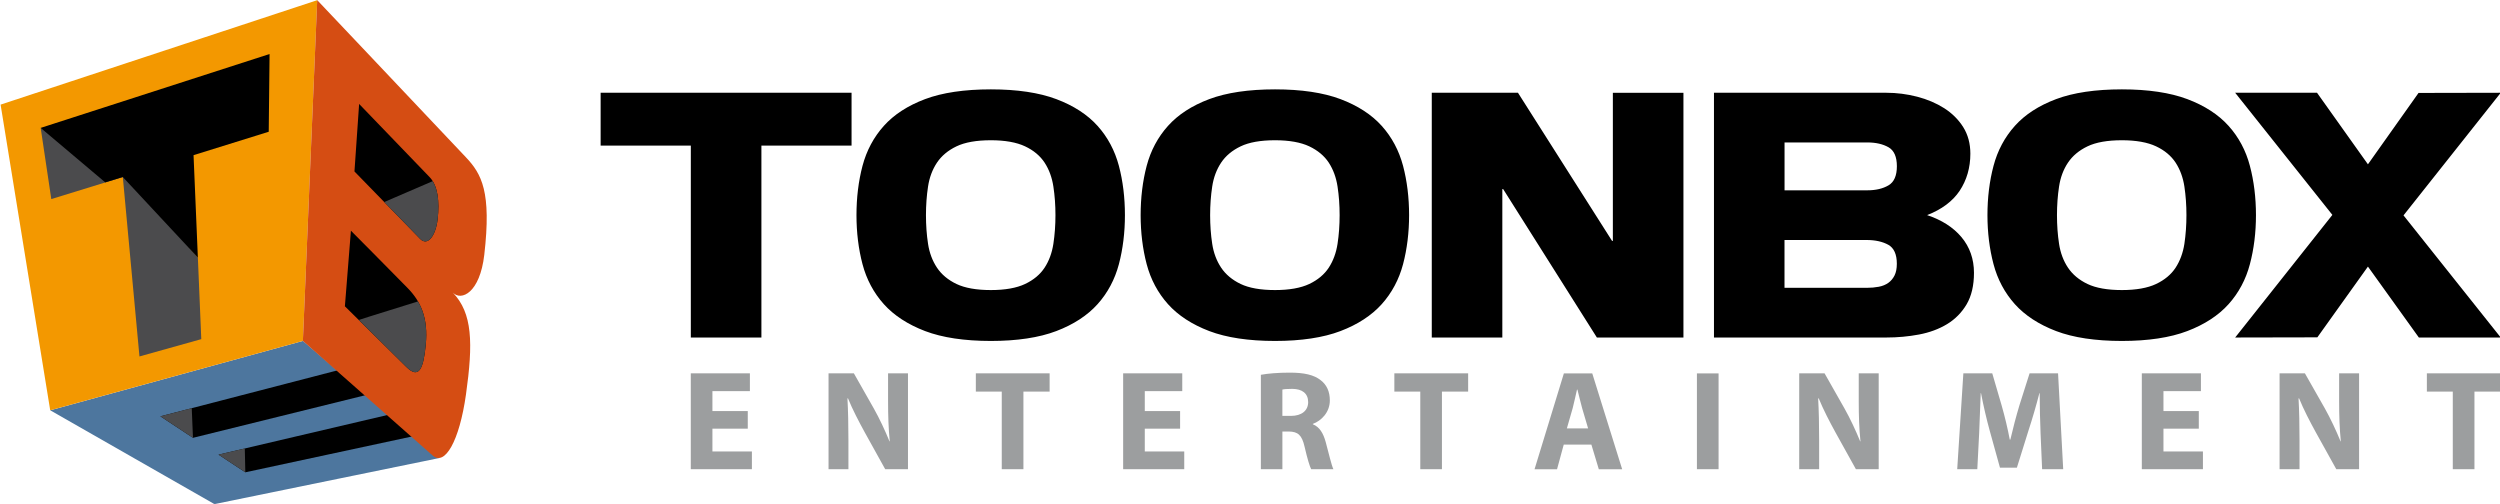
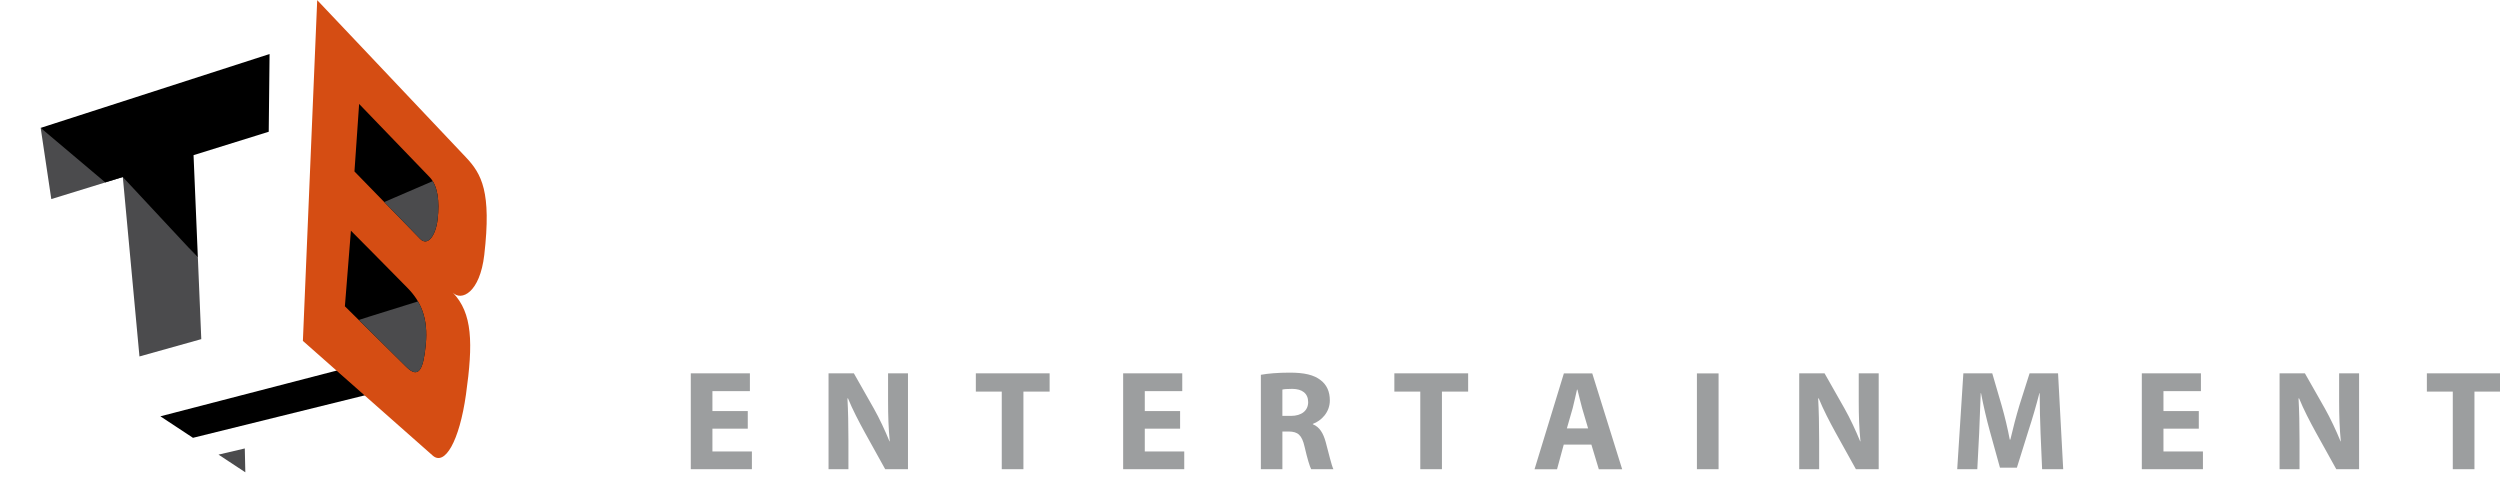
<svg xmlns="http://www.w3.org/2000/svg" version="1.1" width="300" height="60.469" id="svg4017">
  <defs id="defs4019" />
  <g transform="translate(-35.714,-262.128)" id="layer1">
    <g transform="matrix(2.294,0,0,2.294,-1207.427,-98.933)" id="g3974">
-       <path d="m 578.047,175.049 0,-10.04 -4.718,0 0,-2.763 13.126,0 0,2.763 -4.716,0 0,10.04 -3.692,0 z m 47.396,0 -4.906,-7.769 -0.04,0.006 0,7.763 -3.691,0 0,-12.803 4.509,0 4.925,7.753 0.039,-0.006 0,-7.746 3.692,0 0,12.803 -4.527,0 z m 14.152,-7.7 c 0.439,0 0.809,-0.087 1.103,-0.26 0.291,-0.17 0.438,-0.506 0.438,-1 0,-0.492 -0.146,-0.826 -0.436,-0.991 -0.294,-0.168 -0.665,-0.253 -1.104,-0.253 l -4.336,0 0,2.504 4.336,0 z m -0.037,5.101 c 0.225,0 0.439,-0.019 0.632,-0.056 0.194,-0.037 0.36,-0.106 0.497,-0.203 0.135,-0.096 0.245,-0.226 0.326,-0.386 0.08,-0.161 0.121,-0.367 0.121,-0.615 0,-0.492 -0.15,-0.826 -0.446,-0.991 -0.3,-0.166 -0.681,-0.251 -1.131,-0.251 l -4.299,0 0,2.502 4.299,0 z m -7.99,2.599 0,-12.803 9.018,0 c 0.544,0 1.085,0.07 1.611,0.206 0.527,0.136 1.002,0.34 1.414,0.601 0.412,0.264 0.748,0.596 0.995,0.99 0.249,0.395 0.374,0.863 0.374,1.389 0,0.733 -0.19,1.387 -0.564,1.948 -0.366,0.545 -0.938,0.971 -1.698,1.266 0.761,0.253 1.364,0.637 1.791,1.145 0.439,0.521 0.66,1.151 0.66,1.875 0,0.656 -0.129,1.209 -0.383,1.643 -0.255,0.432 -0.599,0.782 -1.025,1.04 -0.425,0.258 -0.92,0.44 -1.47,0.544 -0.55,0.104 -1.124,0.156 -1.706,0.156 l -9.018,0 z m 36.873,0 -2.664,-3.71 -2.646,3.701 -4.299,0.009 5.085,-6.414 -5.085,-6.389 4.282,0 2.663,3.743 2.647,-3.734 4.3,-0.009 -5.086,6.414 5.086,6.389 -4.284,0 z m -74.698,-10.319 c -0.752,0 -1.359,0.107 -1.799,0.319 -0.441,0.21 -0.785,0.499 -1.022,0.854 -0.237,0.356 -0.395,0.776 -0.466,1.248 -0.072,0.471 -0.109,0.976 -0.109,1.498 0,0.522 0.036,1.026 0.109,1.499 0.071,0.471 0.229,0.89 0.466,1.246 0.237,0.356 0.581,0.644 1.022,0.855 0.44,0.21 1.045,0.318 1.799,0.318 0.74,0 1.343,-0.107 1.789,-0.318 0.446,-0.211 0.79,-0.499 1.022,-0.855 0.233,-0.356 0.386,-0.776 0.458,-1.246 0.072,-0.474 0.109,-0.978 0.109,-1.499 0,-0.52 -0.036,-1.024 -0.109,-1.498 -0.071,-0.471 -0.225,-0.891 -0.458,-1.248 -0.233,-0.356 -0.576,-0.644 -1.022,-0.854 -0.448,-0.211 -1.049,-0.319 -1.789,-0.319 m 0,10.499 c -1.381,0 -2.539,-0.174 -3.441,-0.517 -0.902,-0.344 -1.629,-0.818 -2.158,-1.407 -0.53,-0.591 -0.906,-1.295 -1.116,-2.091 -0.21,-0.796 -0.316,-1.659 -0.316,-2.565 0,-0.916 0.106,-1.785 0.316,-2.58 0.211,-0.797 0.586,-1.501 1.116,-2.091 0.53,-0.591 1.255,-1.061 2.158,-1.4 0.902,-0.339 2.06,-0.51 3.441,-0.51 1.369,0 2.52,0.171 3.421,0.51 0.902,0.339 1.629,0.809 2.159,1.4 0.53,0.589 0.905,1.294 1.116,2.091 0.21,0.796 0.316,1.664 0.316,2.58 0,0.905 -0.106,1.768 -0.316,2.565 -0.211,0.796 -0.586,1.5 -1.116,2.091 -0.53,0.59 -1.255,1.064 -2.158,1.407 -0.902,0.344 -2.054,0.517 -3.422,0.517 m 14.865,-10.499 c -0.754,0 -1.359,0.107 -1.799,0.319 -0.44,0.21 -0.785,0.497 -1.022,0.854 -0.237,0.356 -0.395,0.776 -0.466,1.248 -0.072,0.472 -0.109,0.976 -0.109,1.498 0,0.522 0.036,1.026 0.109,1.499 0.071,0.47 0.229,0.89 0.466,1.246 0.237,0.356 0.583,0.644 1.022,0.855 0.44,0.21 1.045,0.318 1.799,0.318 0.74,0 1.343,-0.107 1.79,-0.318 0.445,-0.211 0.789,-0.499 1.021,-0.855 0.233,-0.357 0.386,-0.776 0.458,-1.246 0.072,-0.471 0.109,-0.976 0.109,-1.499 0,-0.522 -0.036,-1.026 -0.109,-1.498 -0.071,-0.47 -0.225,-0.89 -0.458,-1.248 -0.233,-0.355 -0.576,-0.642 -1.021,-0.854 -0.448,-0.211 -1.05,-0.319 -1.79,-0.319 m 0,10.499 c -1.381,0 -2.539,-0.174 -3.441,-0.517 -0.902,-0.344 -1.629,-0.818 -2.158,-1.407 -0.53,-0.59 -0.905,-1.294 -1.116,-2.091 -0.21,-0.796 -0.316,-1.659 -0.316,-2.565 0,-0.917 0.106,-1.785 0.316,-2.58 0.211,-0.799 0.586,-1.502 1.116,-2.091 0.529,-0.591 1.255,-1.061 2.158,-1.4 0.902,-0.339 2.06,-0.51 3.441,-0.51 1.369,0 2.52,0.171 3.422,0.51 0.901,0.339 1.627,0.809 2.158,1.4 0.53,0.59 0.905,1.294 1.116,2.091 0.21,0.796 0.316,1.665 0.316,2.58 0,0.905 -0.106,1.768 -0.316,2.565 -0.211,0.796 -0.586,1.5 -1.116,2.091 -0.53,0.59 -1.256,1.064 -2.158,1.407 -0.902,0.344 -2.054,0.517 -3.422,0.517 m 44.299,-10.499 c -0.754,0 -1.359,0.107 -1.799,0.319 -0.441,0.21 -0.785,0.499 -1.022,0.854 -0.239,0.357 -0.395,0.776 -0.466,1.248 -0.072,0.471 -0.109,0.976 -0.109,1.498 0,0.522 0.036,1.026 0.109,1.499 0.071,0.47 0.228,0.89 0.466,1.246 0.237,0.356 0.581,0.644 1.022,0.855 0.44,0.21 1.045,0.318 1.799,0.318 0.74,0 1.343,-0.107 1.789,-0.318 0.446,-0.211 0.79,-0.499 1.022,-0.855 0.231,-0.356 0.386,-0.776 0.458,-1.246 0.071,-0.474 0.107,-0.979 0.107,-1.499 0,-0.52 -0.036,-1.024 -0.107,-1.498 -0.071,-0.471 -0.226,-0.891 -0.458,-1.248 -0.233,-0.356 -0.576,-0.644 -1.022,-0.854 -0.448,-0.211 -1.049,-0.319 -1.789,-0.319 m 0,10.499 c -1.383,0 -2.54,-0.174 -3.441,-0.517 -0.902,-0.344 -1.629,-0.818 -2.158,-1.407 -0.53,-0.591 -0.906,-1.295 -1.116,-2.091 -0.211,-0.797 -0.318,-1.66 -0.318,-2.565 0,-0.915 0.106,-1.784 0.318,-2.58 0.21,-0.797 0.586,-1.501 1.116,-2.091 0.529,-0.591 1.255,-1.061 2.158,-1.4 0.902,-0.339 2.059,-0.51 3.441,-0.51 1.369,0 2.52,0.171 3.421,0.51 0.902,0.339 1.629,0.809 2.159,1.4 0.53,0.589 0.905,1.292 1.115,2.091 0.211,0.797 0.318,1.665 0.318,2.58 0,0.904 -0.106,1.768 -0.318,2.565 -0.21,0.797 -0.585,1.501 -1.115,2.091 -0.53,0.59 -1.256,1.064 -2.159,1.407 -0.901,0.344 -2.053,0.517 -3.421,0.517" id="path3347" style="fill:#000000;fill-opacity:1;fill-rule:nonzero;stroke:none" />
      <path d="m 670.216,177.877 -1.356,0 0,-0.953 3.86,0 0,0.953 -1.371,0 0,4.062 -1.133,0 0,-4.062 z m -9.061,4.062 0,-5.015 1.326,0 1.044,1.837 c 0.297,0.529 0.589,1.154 0.82,1.719 l 0.014,0 c -0.066,-0.662 -0.089,-1.339 -0.089,-2.098 l 0,-1.459 1.044,0 0,5.015 -1.192,0 -1.074,-1.935 c -0.297,-0.542 -0.634,-1.183 -0.871,-1.77 l -0.03,0 c 0.037,0.669 0.052,1.376 0.052,2.195 l 0,1.51 -1.044,0 z m -4.225,-2.121 -1.849,0 0,1.191 2.065,0 0,0.93 -3.197,0 0,-5.015 3.092,0 0,0.93 -1.96,0 0,1.041 1.849,0 0,0.922 z m -8.279,0.201 c -0.022,-0.603 -0.045,-1.324 -0.045,-2.061 l -0.015,0 c -0.164,0.64 -0.372,1.355 -0.566,1.942 l -0.611,1.956 -0.886,0 -0.536,-1.934 c -0.164,-0.595 -0.329,-1.302 -0.455,-1.965 l -0.015,0 c -0.022,0.677 -0.052,1.451 -0.081,2.076 l -0.098,1.905 -1.051,0 0.321,-5.015 1.512,0 0.491,1.681 c 0.165,0.574 0.314,1.198 0.425,1.786 l 0.03,0 c 0.134,-0.58 0.306,-1.235 0.477,-1.801 l 0.529,-1.666 1.49,0 0.269,5.015 -1.103,0 -0.083,-1.92 z m -12.624,1.92 0,-5.015 1.327,0 1.042,1.837 c 0.299,0.529 0.589,1.154 0.82,1.719 l 0.015,0 c -0.068,-0.662 -0.09,-1.339 -0.09,-2.098 l 0,-1.459 1.044,0 0,5.015 -1.192,0 -1.074,-1.935 c -0.297,-0.542 -0.632,-1.183 -0.871,-1.77 l -0.03,0 c 0.037,0.669 0.052,1.376 0.052,2.195 l 0,1.51 -1.044,0 z m -4.218,0 -1.133,0 0,-5.014 1.133,0 0,5.014 z m -6.825,-2.136 -0.314,-1.064 c -0.081,-0.297 -0.171,-0.676 -0.245,-0.966 l -0.022,0 c -0.068,0.297 -0.15,0.676 -0.224,0.966 l -0.306,1.064 1.111,0 z m -1.275,0.849 -0.35,1.288 -1.177,0 1.535,-5.015 1.484,0 1.565,5.015 -1.222,0 -0.388,-1.288 -1.446,0 z m -7.504,-2.775 -1.356,0 0,-0.953 3.86,0 0,0.953 -1.371,0 0,4.062 -1.133,0 0,-4.062 z m -7.213,1.272 0.446,0 c 0.566,0 0.902,-0.282 0.902,-0.721 0,-0.455 -0.314,-0.693 -0.835,-0.693 -0.275,0 -0.432,0.015 -0.514,0.037 l 0,1.376 z m -1.126,-2.15 c 0.366,-0.068 0.902,-0.113 1.514,-0.113 0.745,0 1.266,0.113 1.624,0.403 0.306,0.237 0.47,0.588 0.47,1.049 0,0.632 -0.455,1.071 -0.887,1.228 l 0,0.022 c 0.351,0.141 0.545,0.469 0.671,0.93 0.156,0.573 0.305,1.228 0.403,1.421 l -1.163,0 c -0.075,-0.141 -0.201,-0.551 -0.343,-1.169 -0.142,-0.632 -0.359,-0.796 -0.828,-0.804 l -0.335,0 0,1.972 -1.126,0 0,-4.94 z m -4.225,2.819 -1.847,0 0,1.191 2.064,0 0,0.93 -3.196,0 0,-5.015 3.092,0 0,0.93 -1.96,0 0,1.041 1.847,0 0,0.922 z m -9.329,-1.941 -1.356,0 0,-0.953 3.86,0 0,0.953 -1.371,0 0,4.062 -1.133,0 0,-4.062 z m -9.061,4.062 0,-5.015 1.326,0 1.042,1.837 c 0.299,0.529 0.589,1.154 0.82,1.719 l 0.015,0 c -0.066,-0.662 -0.089,-1.339 -0.089,-2.098 l 0,-1.459 1.042,0 0,5.015 -1.192,0 -1.073,-1.935 c -0.297,-0.542 -0.634,-1.183 -0.873,-1.77 l -0.029,0 c 0.036,0.669 0.051,1.376 0.051,2.195 l 0,1.51 -1.042,0 z m -4.225,-2.121 -1.849,0 0,1.191 2.065,0 0,0.93 -3.197,0 0,-5.015 3.092,0 0,0.93 -1.96,0 0,1.041 1.849,0 0,0.922 z" id="path3351" style="fill:#9c9e9f;fill-opacity:1;fill-rule:nonzero;stroke:none" />
-       <path d="m 544.539,178.856 13.217,-3.63 7.135,6.128 -11.764,2.41 -8.589,-4.907 z" id="path3355" style="fill:#4d769e;fill-opacity:1;fill-rule:evenodd;stroke:none" />
      <path d="m 550.299,179.171 9.254,-2.401 1.501,1.289 -9.05,2.237 -1.705,-1.125 z" id="path3359" style="fill:#000000;fill-opacity:1;fill-rule:evenodd;stroke:none" />
-       <path d="m 550.299,179.171 1.641,-0.426 0.064,1.551 -1.705,-1.125 z" id="path3363" style="fill:#4b4b4d;fill-opacity:1;fill-rule:evenodd;stroke:none" />
-       <path d="m 553.34,181.175 8.91,-2.09 1.305,1.121 -8.812,1.894 -1.403,-0.925 z" id="path3367" style="fill:#000000;fill-opacity:1;fill-rule:evenodd;stroke:none" />
      <path d="m 553.34,181.175 1.375,-0.323 0.028,1.248 -1.403,-0.925 z" id="path3371" style="fill:#4b4b4d;fill-opacity:1;fill-rule:evenodd;stroke:none" />
-       <path d="m 541.941,162.866 16.564,-5.463 -0.749,17.824 -13.22,3.629 -2.595,-15.99 z" id="path3375" style="fill:#f39800;fill-opacity:1;fill-rule:evenodd;stroke:none" />
      <path d="m 544.594,167.807 3.74,-1.153 0.871,9.386 3.234,-0.906 -0.179,-4.269 -3.678,-4.26 -4.545,-2.524 0.556,3.725 z" id="path3379" style="fill:#4b4b4d;fill-opacity:1;fill-rule:nonzero;stroke:none" />
      <path d="m 547.418,166.934 0.916,-0.28 3.926,4.213 -0.226,-5.357 3.933,-1.225 0.044,-4.066 -11.974,3.864 3.381,2.853 z" id="path3383" style="fill:#000000;fill-opacity:1;fill-rule:nonzero;stroke:none" />
      <path d="m 558.505,157.403 c 0,0 4.276,4.51 7.772,8.213 0.835,0.882 1.345,1.814 0.966,5.106 -0.23,1.988 -1.2,2.441 -1.649,1.975 1.036,1.074 1.07,2.639 0.691,5.332 -0.346,2.456 -1.111,3.752 -1.738,3.197 -0.004,-0.004 -6.793,-6 -6.793,-6 l 0.749,-17.824 z" id="path3387" style="fill:#d54d13;fill-opacity:1;fill-rule:evenodd;stroke:none" />
      <path d="m 560.266,169.461 c 0,0 1.981,1.991 2.969,3.002 0.665,0.68 1.089,1.541 0.946,2.976 -0.126,1.281 -0.366,1.792 -1.018,1.147 -1.519,-1.5 -3.212,-3.17 -3.212,-3.17 l 0.315,-3.956 z" id="path3391" style="fill:#000000;fill-opacity:1;fill-rule:evenodd;stroke:none" />
      <path d="m 563.775,173.162 c 0.334,0.573 0.504,1.289 0.406,2.277 -0.126,1.282 -0.366,1.792 -1.019,1.147 -0.895,-0.884 -2.485,-2.454 -2.485,-2.454 0,0 0.471,-0.159 3.098,-0.971" id="path3395" style="fill:#4b4b4d;fill-opacity:1;fill-rule:evenodd;stroke:none" />
-       <path d="m 560.696,162.831 c 0,0 3.268,3.393 3.689,3.829 0.421,0.436 0.529,1.249 0.417,2.208 -0.092,0.814 -0.506,1.44 -0.916,1.02 -1.986,-2.038 -3.434,-3.525 -3.434,-3.525 l 0.244,-3.531 z" id="path3399" style="fill:#000000;fill-opacity:1;fill-rule:evenodd;stroke:none" />
+       <path d="m 560.696,162.831 c 0,0 3.268,3.393 3.689,3.829 0.421,0.436 0.529,1.249 0.417,2.208 -0.092,0.814 -0.506,1.44 -0.916,1.02 -1.986,-2.038 -3.434,-3.525 -3.434,-3.525 z" id="path3399" style="fill:#000000;fill-opacity:1;fill-rule:evenodd;stroke:none" />
      <path d="m 564.546,166.869 c 0.285,0.461 0.351,1.176 0.256,1.998 -0.092,0.815 -0.506,1.441 -0.916,1.021 -0.655,-0.671 -1.877,-1.926 -1.877,-1.926 0,0 0.092,-0.043 2.538,-1.093" id="path3403" style="fill:#4b4b4d;fill-opacity:1;fill-rule:evenodd;stroke:none" />
    </g>
  </g>
</svg>